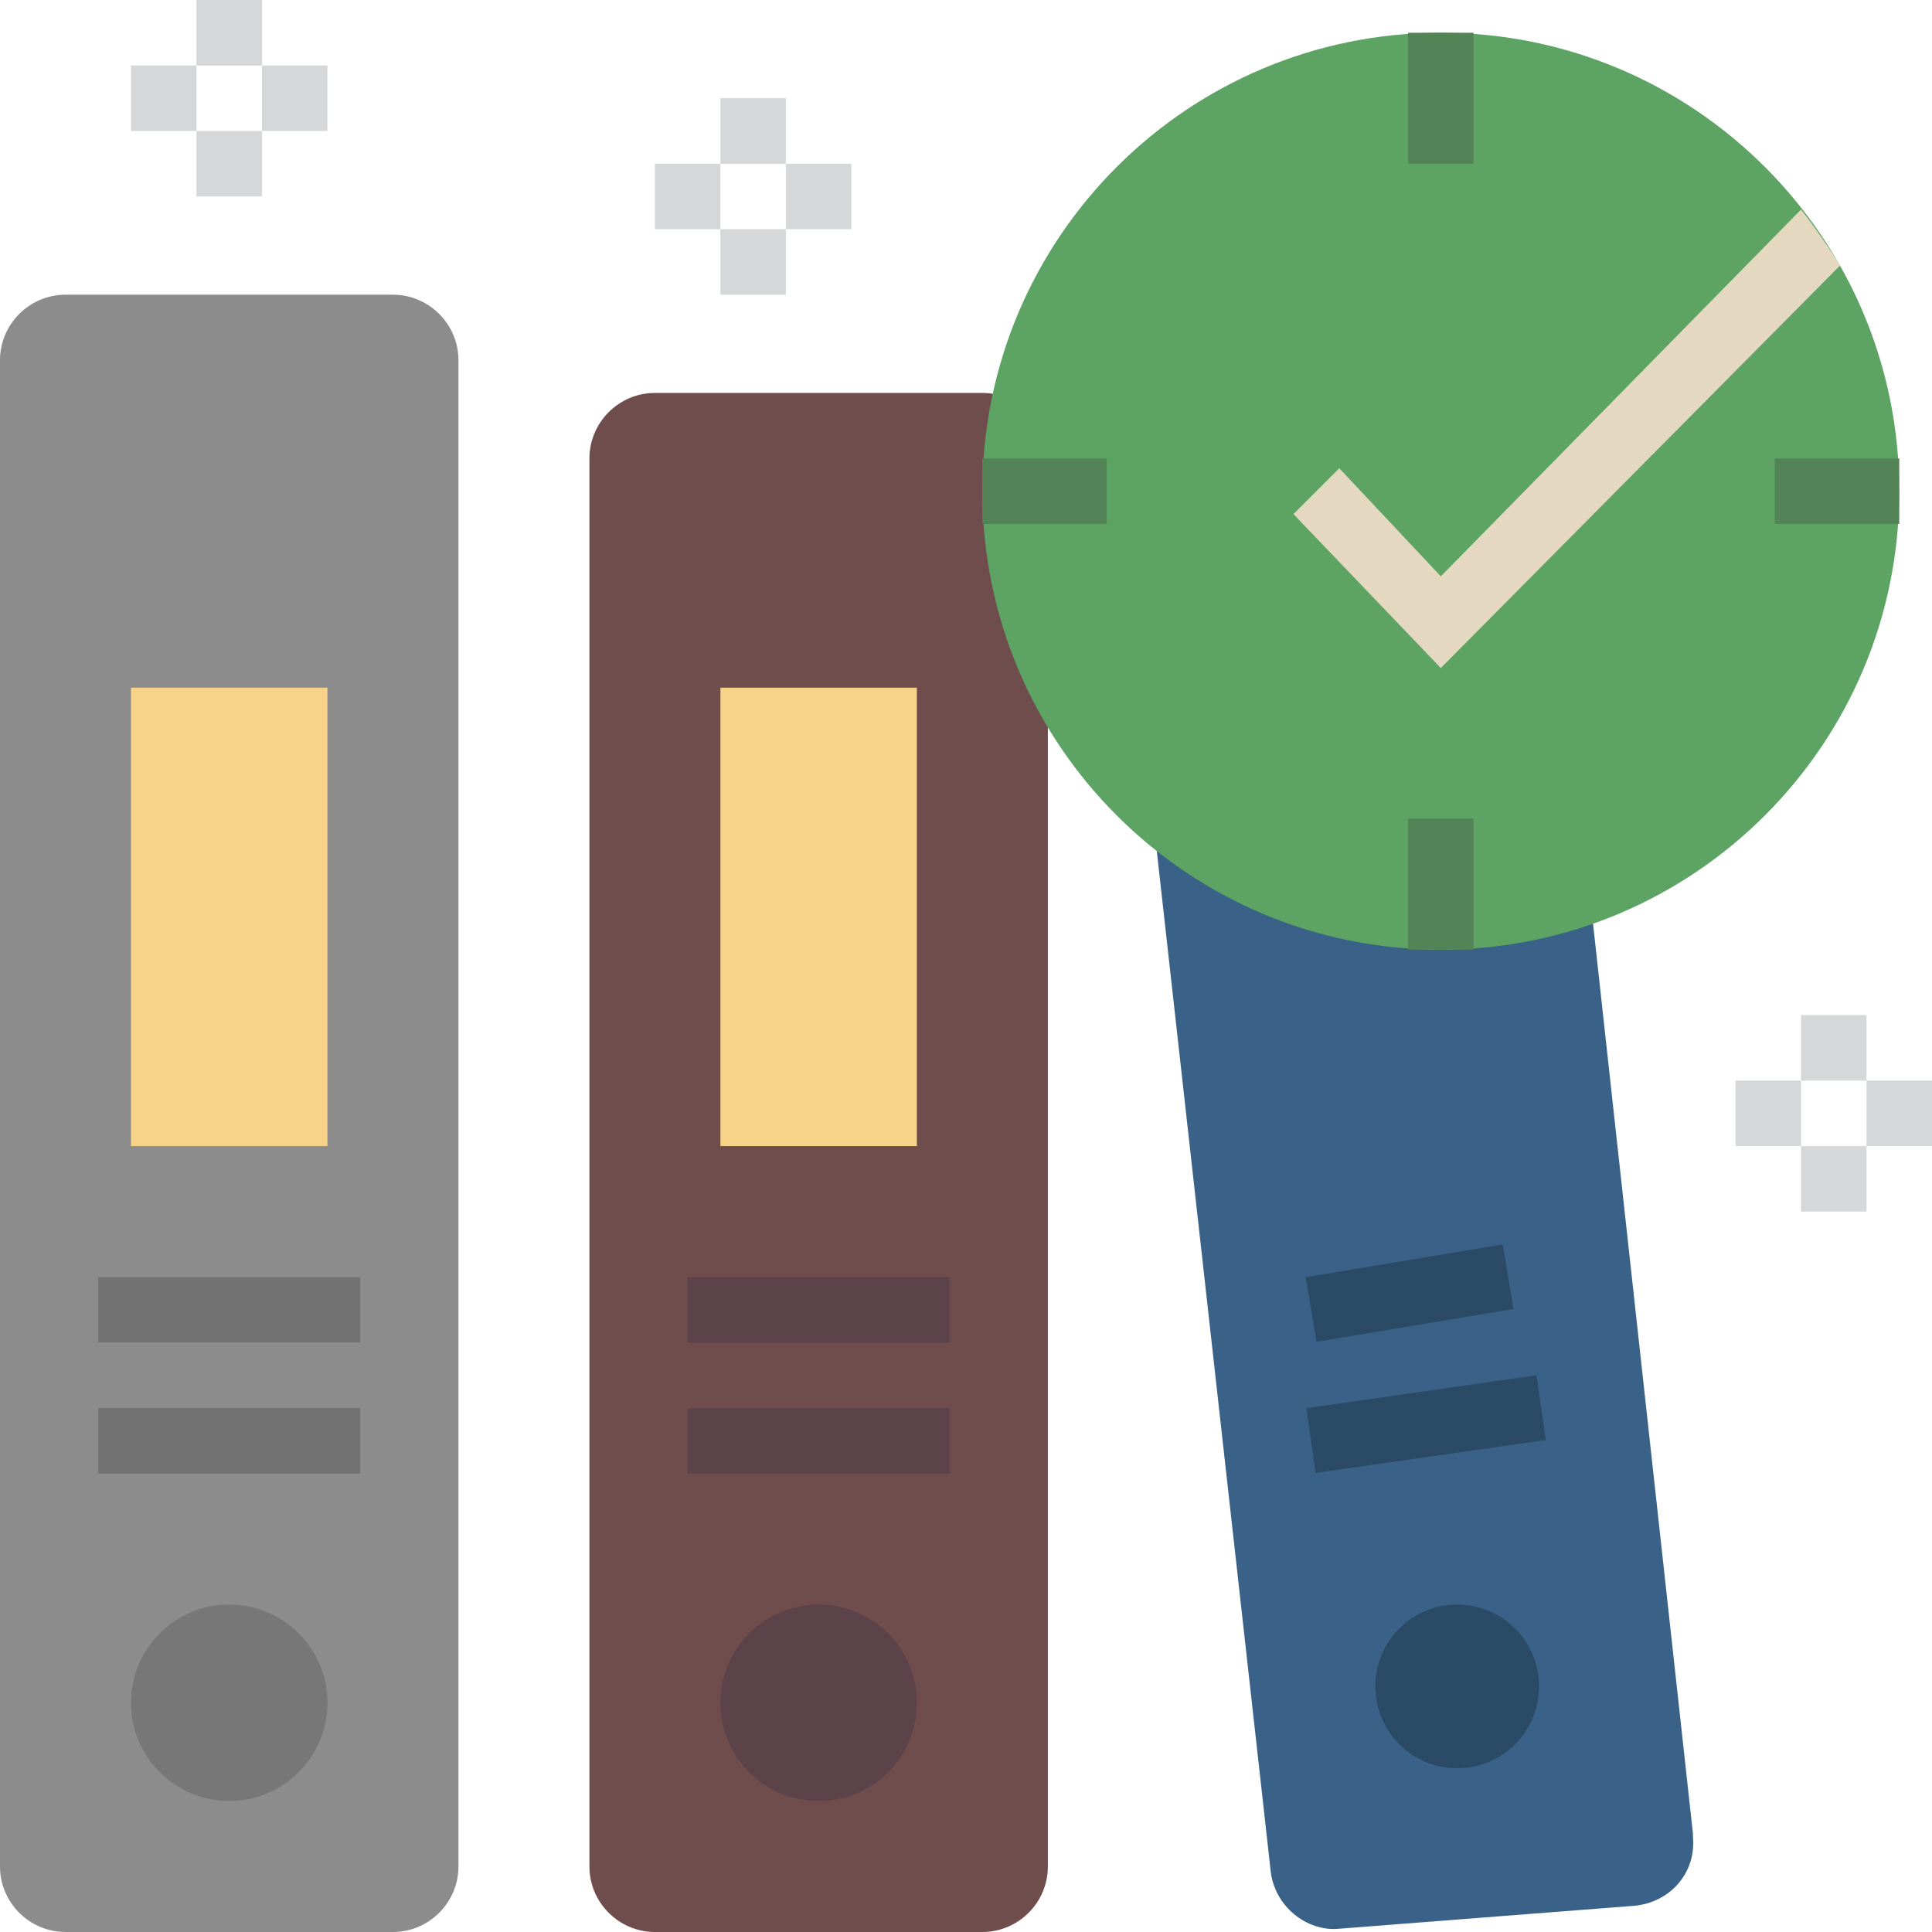
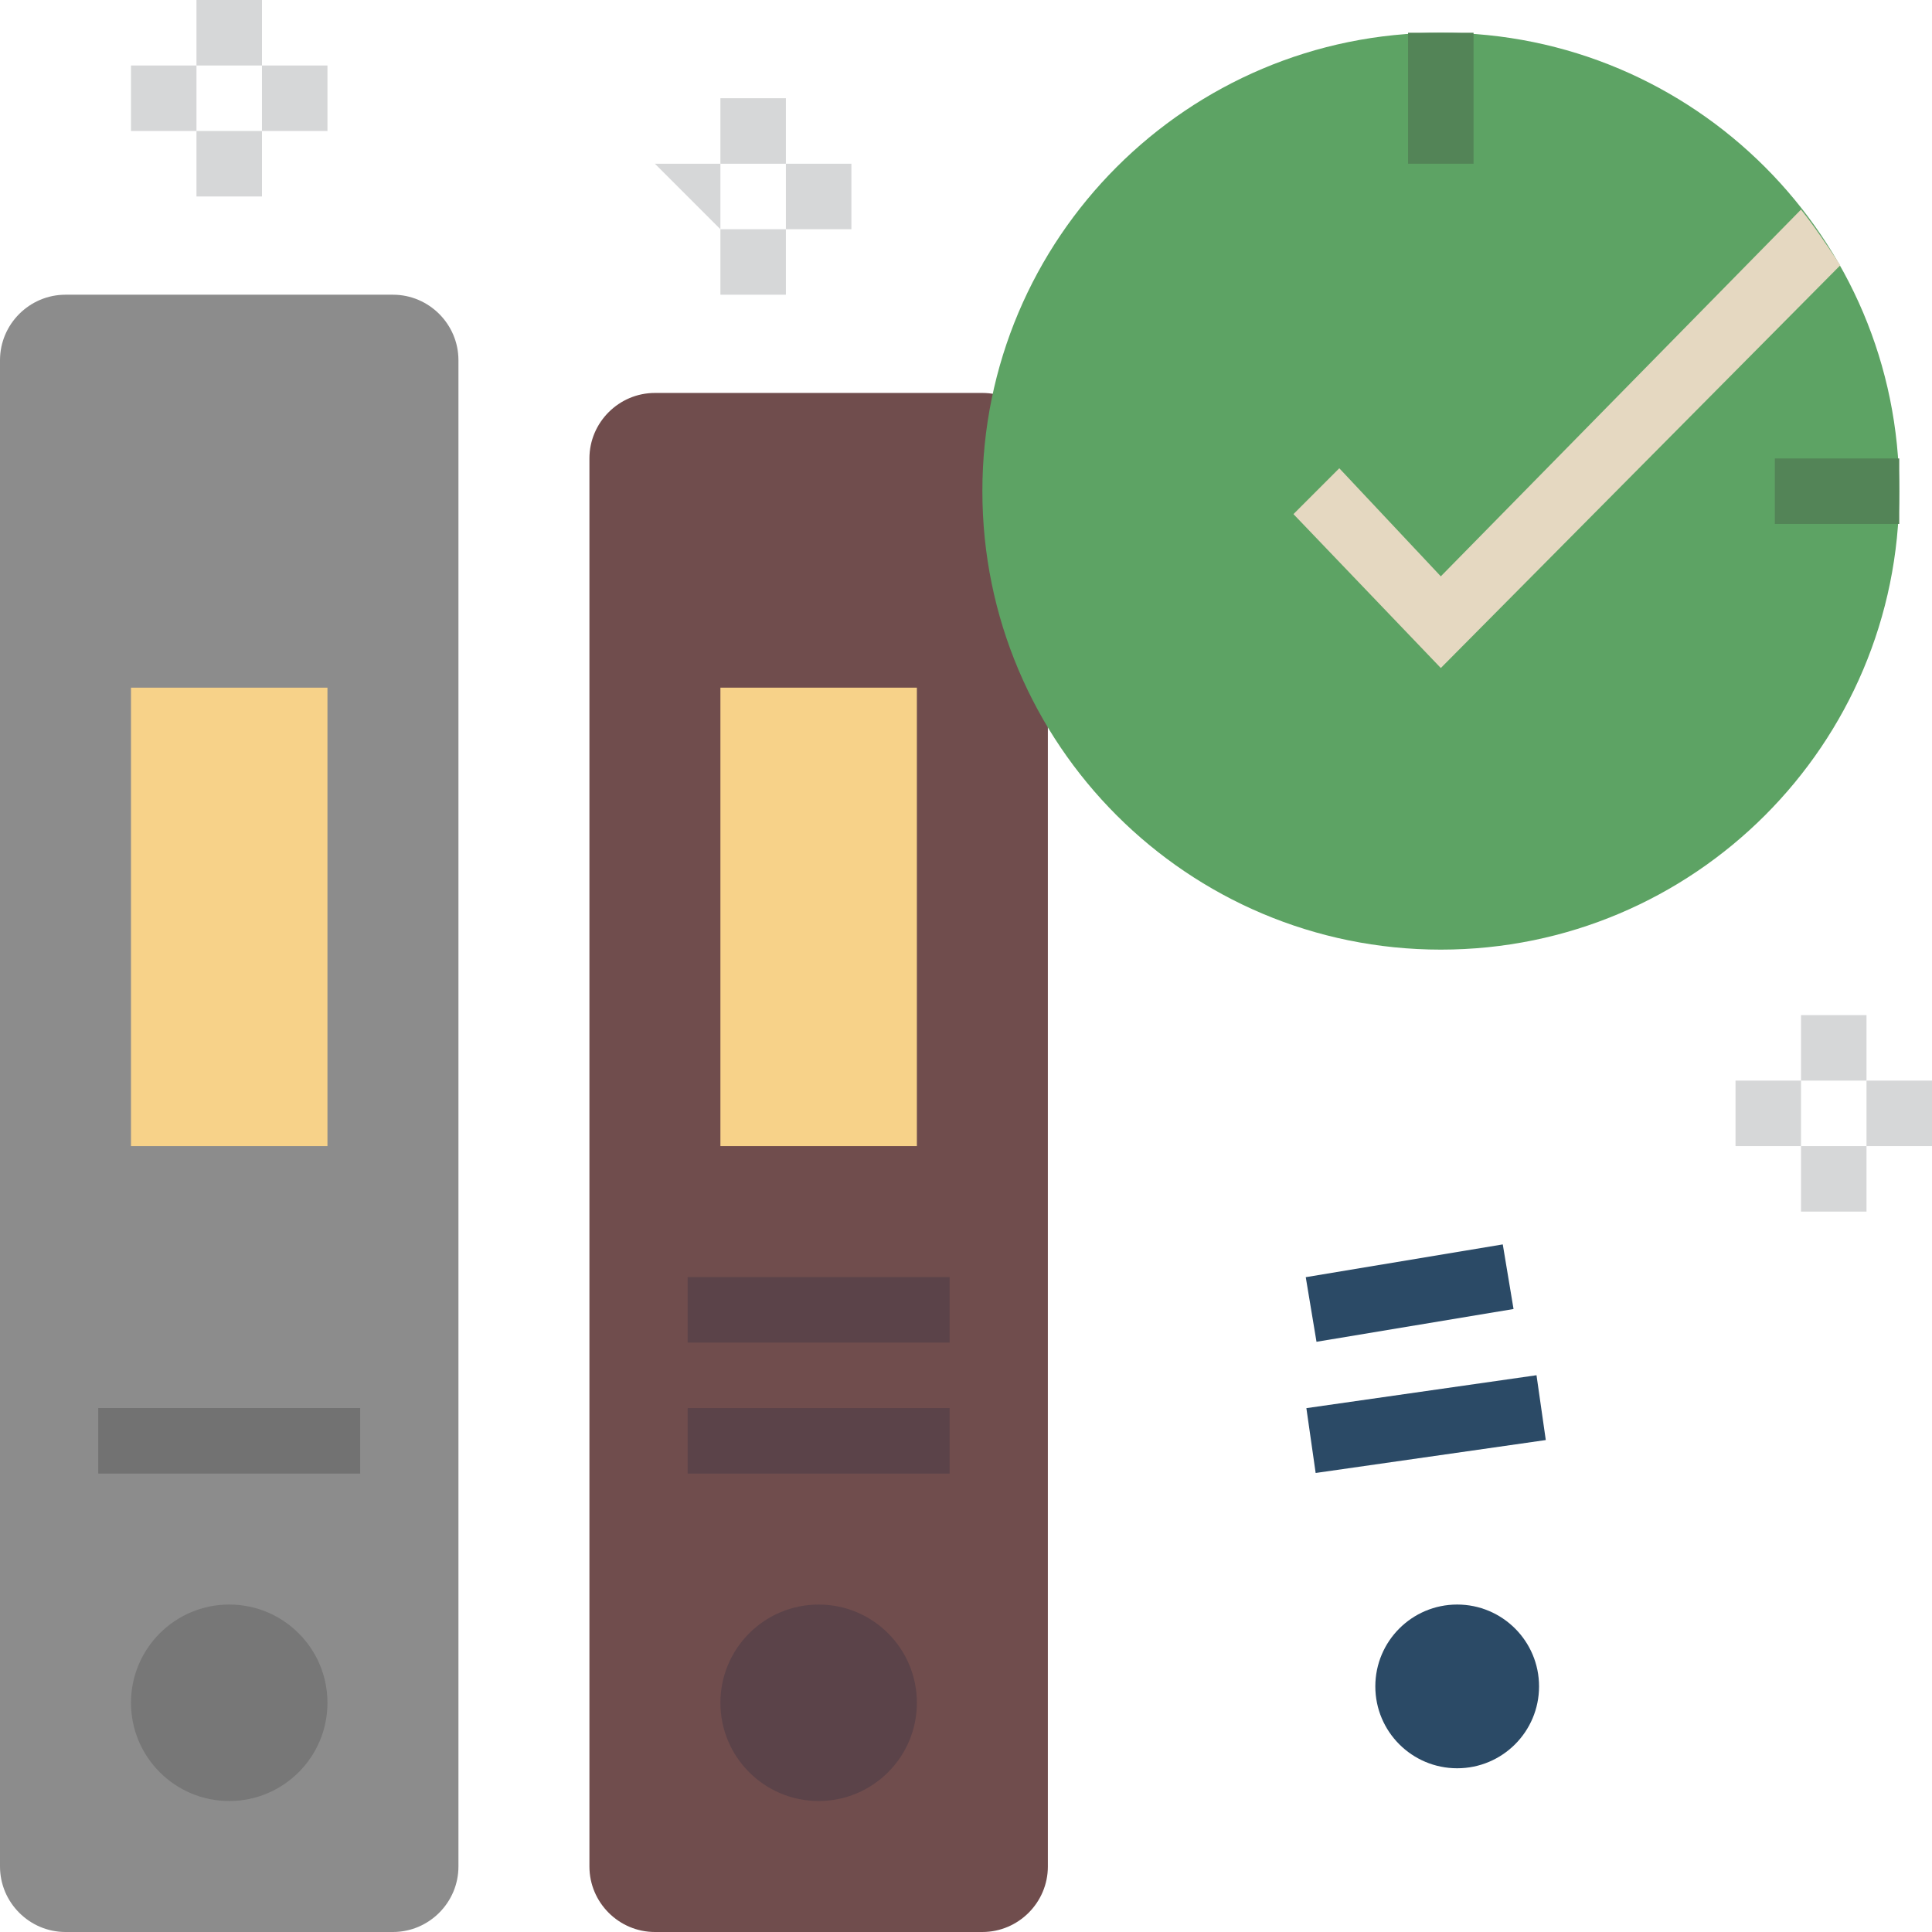
<svg xmlns="http://www.w3.org/2000/svg" height="472pt" viewBox="0 0 472 472" width="472pt">
-   <path d="m359.199 98.398-72 11.203c-8.801 1.598-14.398 8.797-13.598 17.598l36.797 329.602c.801 8.801 8.801 15.199 16.801 14.398l72-5.598c8.801-.801 15.199-8 14.402-16.801 0 0 0 0 0-.801l-36.801-335.199c0-8.801-8-15.199-17.602-14.402.801 0 .801 0 0 0zm0 0" fill="#3a6289" />
  <path d="m376 412c0 11.047-8.953 20-20 20s-20-8.953-20-20 8.953-20 20-20 20 8.953 20 20zm0 0" fill="#2b4a66" />
  <path d="m319.156 344.02 56.223-8.043 2.266 15.836-56.223 8.043zm0 0" fill="#2b4a66" />
  <path d="m319.004 312.023 48.133-8.008 2.629 15.785-48.137 8.008zm0 0" fill="#2b4a66" />
  <path d="m16 72h80c8.801 0 16 7.199 16 16v368c0 8.801-7.199 16-16 16h-80c-8.801 0-16-7.199-16-16v-368c0-8.801 7.199-16 16-16zm0 0" fill="#8c8c8c" />
  <path d="m160 96h80c8.801 0 16 7.199 16 16v344c0 8.801-7.199 16-16 16h-80c-8.801 0-16-7.199-16-16v-344c0-8.801 7.199-16 16-16zm0 0" fill="#704d4d" />
  <path d="m64 16h16v16h-16zm0 0" fill="#d6d7d8" />
  <path d="m32 16h16v16h-16zm0 0" fill="#d6d7d8" />
  <path d="m176 24h16v16h-16zm0 0" fill="#d6d7d8" />
  <path d="m192 40h16v16h-16zm0 0" fill="#d6d7d8" />
  <path d="m80 416c0 13.254-10.746 24-24 24s-24-10.746-24-24 10.746-24 24-24 24 10.746 24 24zm0 0" fill="#777" />
  <path d="m24 344h64v16h-64zm0 0" fill="#727272" />
-   <path d="m24 312h64v16h-64zm0 0" fill="#727272" />
  <path d="m32 168h48v112h-48zm0 0" fill="#f7d289" />
  <path d="m224 416c0 13.254-10.746 24-24 24s-24-10.746-24-24 10.746-24 24-24 24 10.746 24 24zm0 0" fill="#5b4349" />
  <path d="m168 344h64v16h-64zm0 0" fill="#5b4349" />
  <path d="m168 312h64v16h-64zm0 0" fill="#5b4349" />
  <path d="m176 168h48v112h-48zm0 0" fill="#f7d289" />
  <g fill="#d6d7d8">
    <path d="m176 56h16v16h-16zm0 0" />
-     <path d="m160 40h16v16h-16zm0 0" />
+     <path d="m160 40h16v16zm0 0" />
    <path d="m48 32h16v16h-16zm0 0" />
    <path d="m48 0h16v16h-16zm0 0" />
    <path d="m440 248h16v16h-16zm0 0" />
    <path d="m424 264h16v16h-16zm0 0" />
    <path d="m456 264h16v16h-16zm0 0" />
    <path d="m440 280h16v16h-16zm0 0" />
  </g>
  <path d="m464 120c0 61.855-50.145 112-112 112s-112-50.145-112-112 50.145-112 112-112 112 50.145 112 112zm0 0" fill="#5da364" />
-   <path d="m344 200h16v32h-16zm0 0" fill="#538457" />
  <path d="m344 8h16v32h-16zm0 0" fill="#538457" />
  <path d="m433.602 112h30.398v16h-30.398zm0 0" fill="#538457" />
-   <path d="m240 112h30.398v16h-30.398zm0 0" fill="#538457" />
  <path d="m440 51.199-88 89.602-24.801-26.402-11.199 11.203 36 37.598 97.602-98.398c-3.203-4.801-6.402-9.602-9.602-13.602zm0 0" fill="#e5d8c1" />
</svg>